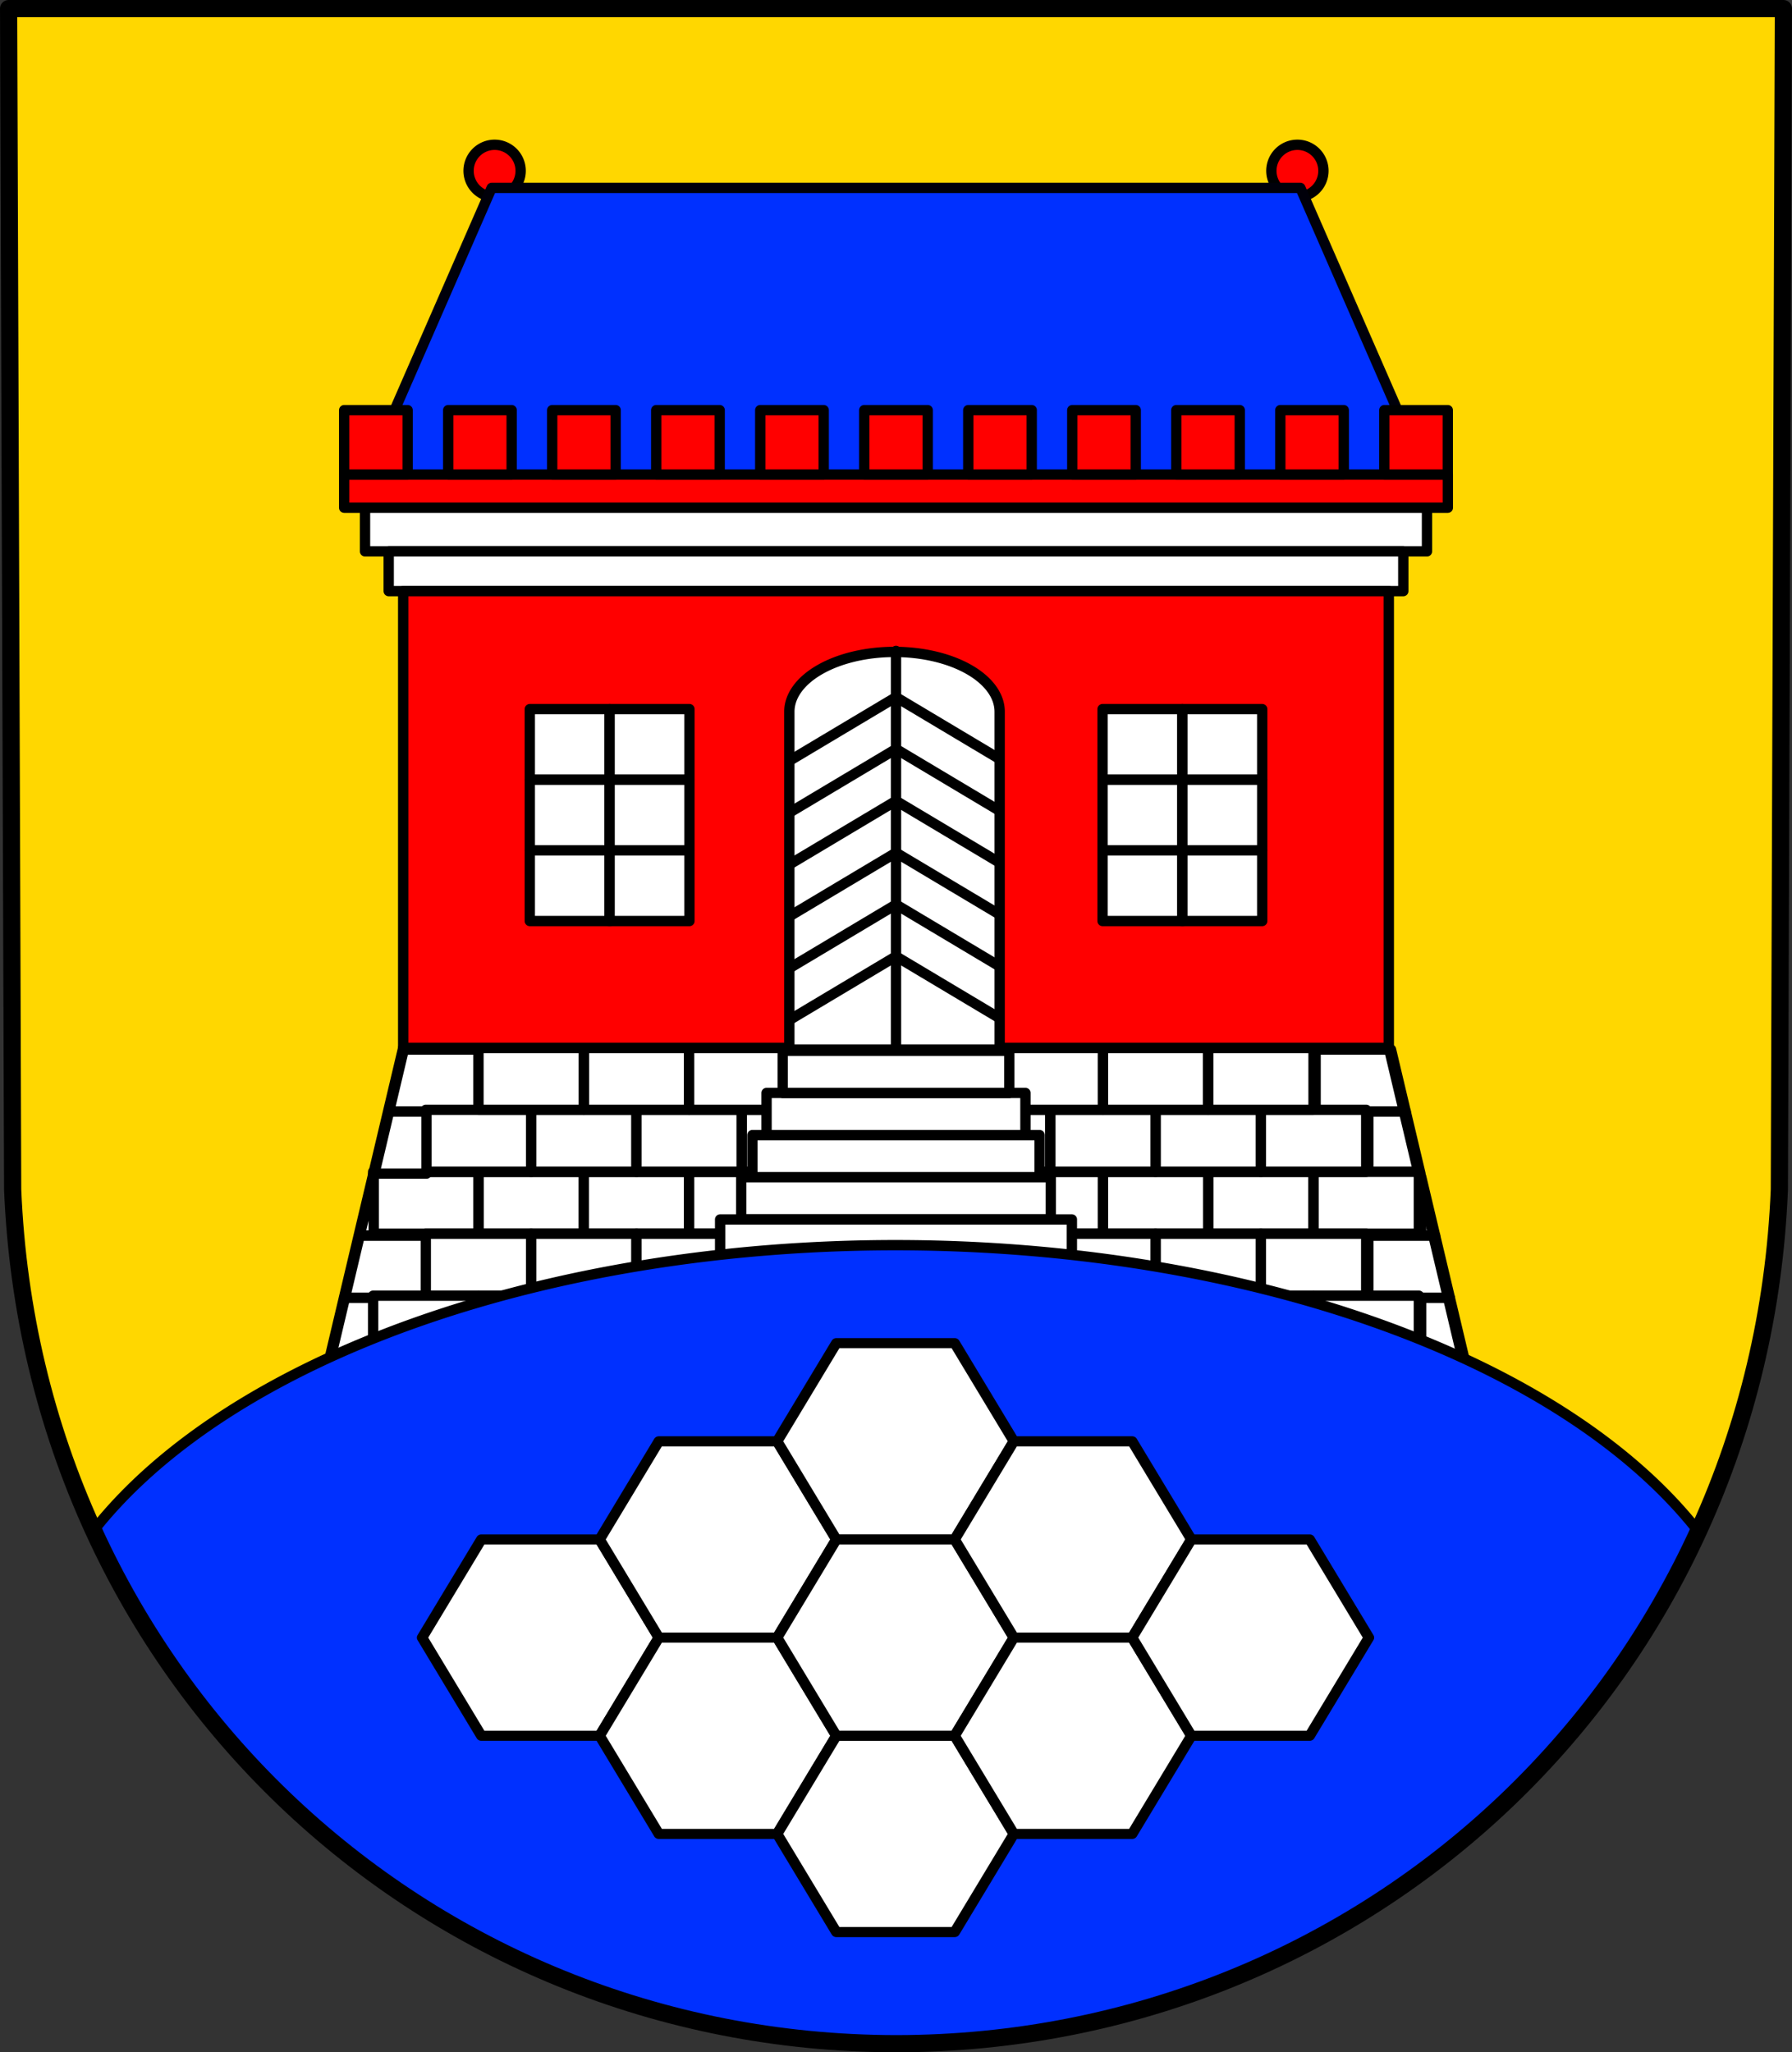
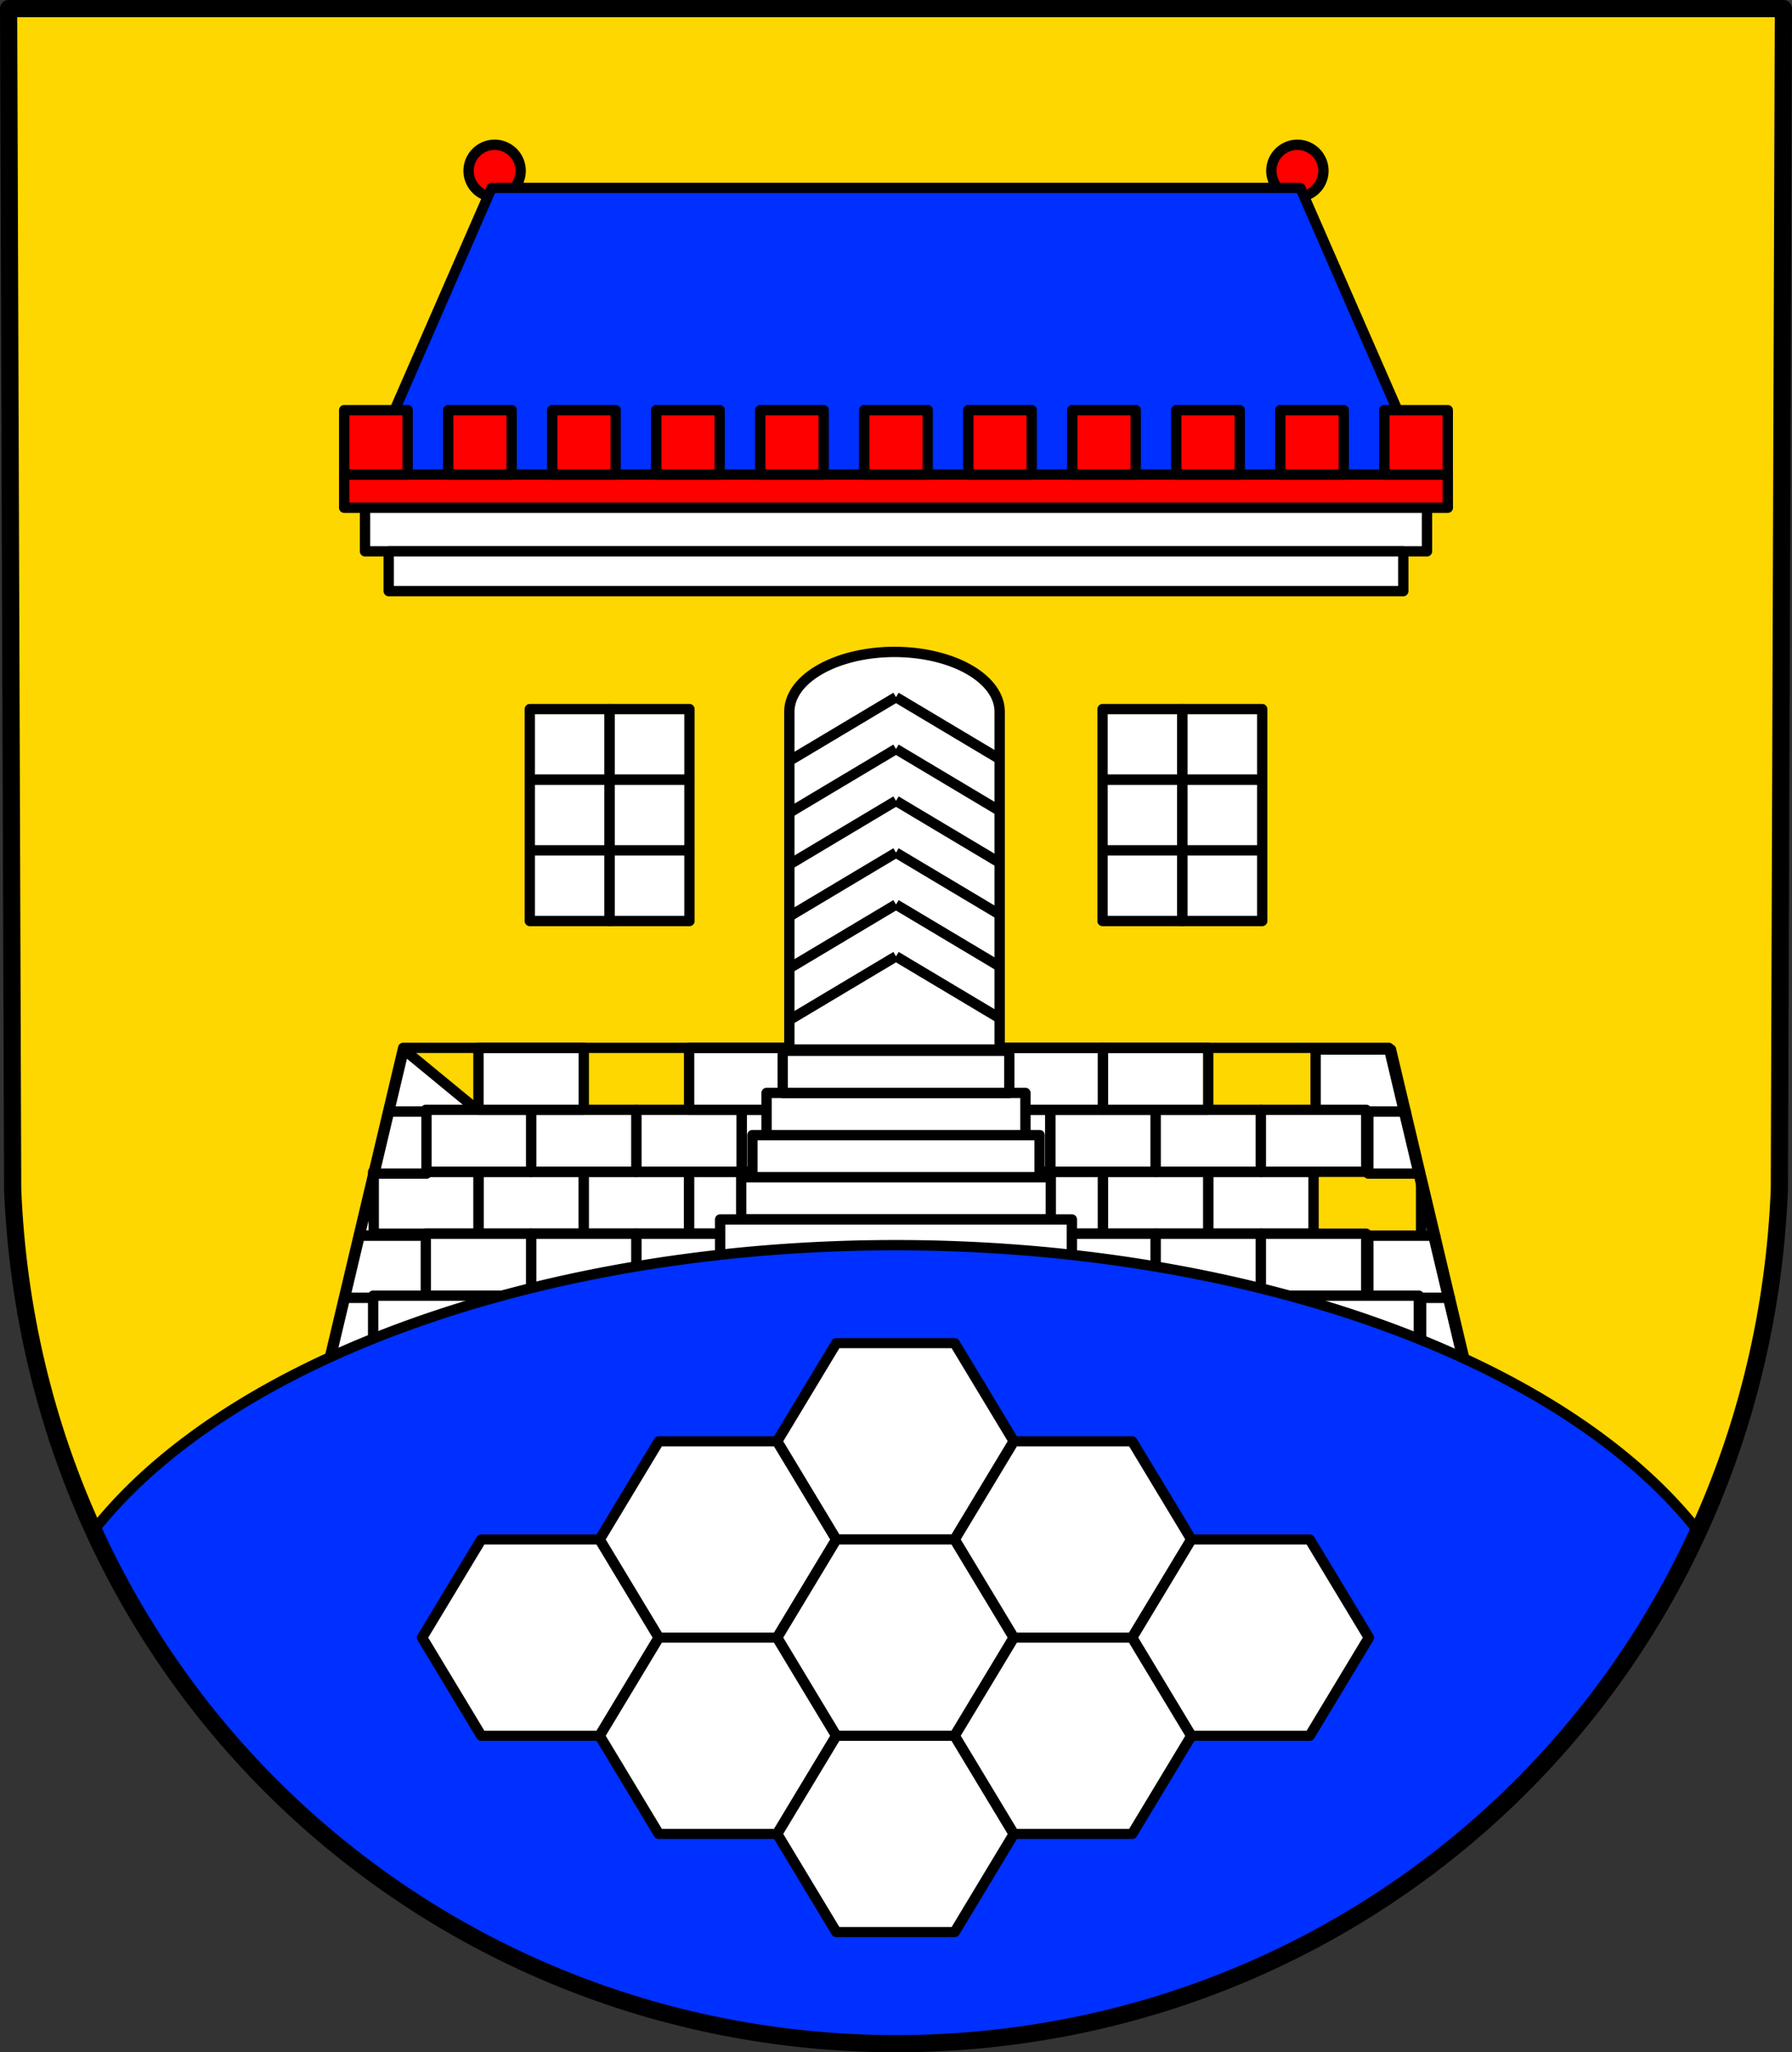
<svg xmlns="http://www.w3.org/2000/svg" xmlns:ns1="http://www.inkscape.org/namespaces/inkscape" xmlns:ns2="http://sodipodi.sourceforge.net/DTD/sodipodi-0.dtd" width="137.877mm" height="157.864mm" viewBox="0 0 137.877 157.864" version="1.1" id="svg865" ns1:version="0.92.5 (2060ec1f9f, 2020-04-08)" ns2:docname="DEU Gutenacker COA.svg">
  <rect x="0" y="0" width="137.877" height="157.864" fill="#333333" stroke="none" />
  <defs id="defs859">
    <ns1:path-effect effect="spiro" id="path-effect869" is_visible="true" />
    <ns1:path-effect effect="spiro" id="path-effect3644" is_visible="true" />
    <ns1:path-effect effect="spiro" id="path-effect3636" is_visible="true" />
    <ns1:path-effect effect="spiro" id="path-effect3544" is_visible="true" />
    <ns1:path-effect effect="spiro" id="path-effect3466" is_visible="true" />
    <ns1:path-effect effect="spiro" id="path-effect3544-2" is_visible="true" />
    <ns1:path-effect effect="spiro" id="path-effect3644-8" is_visible="true" />
    <ns1:path-effect effect="spiro" id="path-effect3644-3" is_visible="true" />
    <ns1:path-effect effect="spiro" id="path-effect3636-0" is_visible="true" />
    <ns1:path-effect effect="spiro" id="path-effect1727-0-1" is_visible="true" />
    <ns1:path-effect effect="spiro" id="path-effect1731-8-3" is_visible="true" />
    <ns1:path-effect effect="spiro" id="path-effect1727-3" is_visible="true" />
    <ns1:path-effect effect="spiro" id="path-effect1731-7" is_visible="true" />
    <ns1:path-effect effect="spiro" id="path-effect841-8" is_visible="true" />
  </defs>
  <ns2:namedview id="base" pagecolor="#ffffff" bordercolor="#666666" borderopacity="1.0" ns1:pageopacity="0.0" ns1:pageshadow="2" ns1:zoom="1.3290858" ns1:cx="260.55553" ns1:cy="298.32533" ns1:document-units="mm" ns1:current-layer="layer1" showgrid="false" ns1:window-width="1920" ns1:window-height="1046" ns1:window-x="-11" ns1:window-y="-11" ns1:window-maximized="1" fit-margin-top="0" fit-margin-left="0" fit-margin-right="0" fit-margin-bottom="0" ns1:snap-global="true" ns1:snap-midpoints="true" ns1:snap-smooth-nodes="true" ns1:object-paths="true" />
  <g ns1:label="Ebene 1" ns1:groupmode="layer" id="layer1" transform="translate(21.073,173.911)">
    <path style="fill:#ffd700;fill-opacity:1;fill-rule:evenodd;stroke:none;stroke-width:1.323;stroke-linecap:round;stroke-linejoin:round;stroke-miterlimit:4;stroke-dasharray:none;stroke-opacity:1" ns1:connector-curvature="0" d="m 116.143,-173.249 -0.312,90.834 c -1.52,37.541 -31.549,65.686 -67.965,65.707 -36.384,-0.046 -66.424,-28.201 -67.965,-65.707 l -0.312,-90.834 h 68.276 z" id="path10563-0-6-2-6-5-9" ns2:nodetypes="ccccccc" />
    <rect style="opacity:1;fill:#ffffff;fill-opacity:1;fill-rule:evenodd;stroke:#000000;stroke-width:0.794;stroke-linecap:round;stroke-linejoin:round;stroke-miterlimit:4;stroke-dasharray:none;stroke-opacity:1;paint-order:fill markers stroke" id="rect1407" width="8.104" height="4.766" x="15.74" y="-83.777" />
    <rect style="opacity:1;fill:#ffffff;fill-opacity:1;fill-rule:evenodd;stroke:#000000;stroke-width:0.794;stroke-linecap:round;stroke-linejoin:round;stroke-miterlimit:4;stroke-dasharray:none;stroke-opacity:1;paint-order:fill markers stroke" id="rect1407-4" width="8.104" height="4.766" x="23.844" y="-83.777" />
    <rect style="opacity:1;fill:#ffffff;fill-opacity:1;fill-rule:evenodd;stroke:#000000;stroke-width:0.794;stroke-linecap:round;stroke-linejoin:round;stroke-miterlimit:4;stroke-dasharray:none;stroke-opacity:1;paint-order:fill markers stroke" id="rect1407-6" width="8.104" height="4.766" x="7.636" y="-83.777" />
-     <path style="opacity:1;fill:#ffffff;fill-opacity:1;fill-rule:evenodd;stroke:#000000;stroke-width:3;stroke-linecap:round;stroke-linejoin:round;stroke-miterlimit:4;stroke-dasharray:none;stroke-opacity:1;paint-order:fill markers stroke" d="M 117.246 304.639 L 112.975 322.65 L 139.137 322.65 L 139.137 304.639 L 117.246 304.639 z M 381.975 304.639 L 381.975 322.65 L 408.137 322.65 L 403.865 304.639 L 381.975 304.639 z M 108.508 341.49 L 104.434 358.674 L 108.508 358.674 L 108.508 341.49 z M 412.604 341.49 L 412.604 358.674 L 416.678 358.674 L 412.604 341.49 z M 100.162 376.686 L 95.891 394.697 L 108.508 394.697 L 108.508 376.686 L 100.162 376.686 z M 412.604 376.686 L 412.604 394.697 L 425.221 394.697 L 420.949 376.686 L 412.604 376.686 z " transform="matrix(0.265,0,0,0.265,-21.073,-173.911)" id="rect1407-3" />
+     <path style="opacity:1;fill:#ffffff;fill-opacity:1;fill-rule:evenodd;stroke:#000000;stroke-width:3;stroke-linecap:round;stroke-linejoin:round;stroke-miterlimit:4;stroke-dasharray:none;stroke-opacity:1;paint-order:fill markers stroke" d="M 117.246 304.639 L 112.975 322.65 L 139.137 322.65 L 117.246 304.639 z M 381.975 304.639 L 381.975 322.65 L 408.137 322.65 L 403.865 304.639 L 381.975 304.639 z M 108.508 341.49 L 104.434 358.674 L 108.508 358.674 L 108.508 341.49 z M 412.604 341.49 L 412.604 358.674 L 416.678 358.674 L 412.604 341.49 z M 100.162 376.686 L 95.891 394.697 L 108.508 394.697 L 108.508 376.686 L 100.162 376.686 z M 412.604 376.686 L 412.604 394.697 L 425.221 394.697 L 420.949 376.686 L 412.604 376.686 z " transform="matrix(0.265,0,0,0.265,-21.073,-173.911)" id="rect1407-3" />
    <rect style="opacity:1;fill:#ffffff;fill-opacity:1;fill-rule:evenodd;stroke:#000000;stroke-width:0.794;stroke-linecap:round;stroke-linejoin:round;stroke-miterlimit:4;stroke-dasharray:none;stroke-opacity:1;paint-order:fill markers stroke" id="rect1407-2" width="8.104" height="4.766" x="31.948" y="-83.777" />
    <rect style="opacity:1;fill:#ffffff;fill-opacity:1;fill-rule:evenodd;stroke:#000000;stroke-width:0.794;stroke-linecap:round;stroke-linejoin:round;stroke-miterlimit:4;stroke-dasharray:none;stroke-opacity:1;paint-order:fill markers stroke" id="rect1407-9" width="8.104" height="4.766" x="19.792" y="-88.543" />
    <rect style="opacity:1;fill:#ffffff;fill-opacity:1;fill-rule:evenodd;stroke:#000000;stroke-width:0.794;stroke-linecap:round;stroke-linejoin:round;stroke-miterlimit:4;stroke-dasharray:none;stroke-opacity:1;paint-order:fill markers stroke" id="rect1407-4-2" width="8.104" height="4.766" x="27.896" y="-88.543" />
    <rect style="opacity:1;fill:#ffffff;fill-opacity:1;fill-rule:evenodd;stroke:#000000;stroke-width:0.794;stroke-linecap:round;stroke-linejoin:round;stroke-miterlimit:4;stroke-dasharray:none;stroke-opacity:1;paint-order:fill markers stroke" id="rect1407-6-2" width="8.104" height="4.766" x="11.688" y="-88.543" />
    <path style="opacity:1;fill:#ffffff;fill-opacity:1;fill-rule:evenodd;stroke:#000000;stroke-width:3;stroke-linecap:round;stroke-linejoin:round;stroke-miterlimit:4;stroke-dasharray:none;stroke-opacity:1;paint-order:fill markers stroke" d="M 112.975 322.65 L 108.705 340.662 L 123.822 340.662 L 123.822 322.65 L 112.975 322.65 z M 397.289 322.65 L 397.289 340.662 L 412.406 340.662 L 408.137 322.65 L 397.289 322.65 z M 104.434 358.674 L 100.162 376.686 L 123.822 376.686 L 123.822 358.674 L 104.434 358.674 z M 397.289 358.674 L 397.289 376.686 L 420.949 376.686 L 416.678 358.674 L 397.289 358.674 z " transform="matrix(0.265,0,0,0.265,-21.073,-173.911)" id="rect1407-3-2" />
    <rect style="opacity:1;fill:#ffffff;fill-opacity:1;fill-rule:evenodd;stroke:#000000;stroke-width:0.794;stroke-linecap:round;stroke-linejoin:round;stroke-miterlimit:4;stroke-dasharray:none;stroke-opacity:1;paint-order:fill markers stroke" id="rect1407-2-1" width="8.104" height="4.766" x="36" y="-88.543" />
-     <rect style="opacity:1;fill:#ffffff;fill-opacity:1;fill-rule:evenodd;stroke:#000000;stroke-width:0.794;stroke-linecap:round;stroke-linejoin:round;stroke-miterlimit:4;stroke-dasharray:none;stroke-opacity:1;paint-order:fill markers stroke" id="rect1407-32" width="8.104" height="4.766" x="23.844" y="-93.308" />
    <rect style="opacity:1;fill:#ffffff;fill-opacity:1;fill-rule:evenodd;stroke:#000000;stroke-width:0.794;stroke-linecap:round;stroke-linejoin:round;stroke-miterlimit:4;stroke-dasharray:none;stroke-opacity:1;paint-order:fill markers stroke" id="rect1407-4-21" width="8.104" height="4.766" x="31.948" y="-93.308" />
    <rect style="opacity:1;fill:#ffffff;fill-opacity:1;fill-rule:evenodd;stroke:#000000;stroke-width:0.794;stroke-linecap:round;stroke-linejoin:round;stroke-miterlimit:4;stroke-dasharray:none;stroke-opacity:1;paint-order:fill markers stroke" id="rect1407-6-6" width="8.104" height="4.766" x="15.74" y="-93.308" />
    <rect style="opacity:1;fill:#ffffff;fill-opacity:1;fill-rule:evenodd;stroke:#000000;stroke-width:0.794;stroke-linecap:round;stroke-linejoin:round;stroke-miterlimit:4;stroke-dasharray:none;stroke-opacity:1;paint-order:fill markers stroke" id="rect1407-2-5" width="8.104" height="4.766" x="40.052" y="-93.308" />
    <rect style="opacity:1;fill:#ffffff;fill-opacity:1;fill-rule:evenodd;stroke:#000000;stroke-width:0.794;stroke-linecap:round;stroke-linejoin:round;stroke-miterlimit:4;stroke-dasharray:none;stroke-opacity:1;paint-order:fill markers stroke" id="rect1407-0" width="8.104" height="4.766" x="19.792" y="-79.012" />
    <rect style="opacity:1;fill:#ffffff;fill-opacity:1;fill-rule:evenodd;stroke:#000000;stroke-width:0.794;stroke-linecap:round;stroke-linejoin:round;stroke-miterlimit:4;stroke-dasharray:none;stroke-opacity:1;paint-order:fill markers stroke" id="rect1407-4-0" width="8.104" height="4.766" x="27.896" y="-79.012" />
    <rect style="opacity:1;fill:#ffffff;fill-opacity:1;fill-rule:evenodd;stroke:#000000;stroke-width:0.794;stroke-linecap:round;stroke-linejoin:round;stroke-miterlimit:4;stroke-dasharray:none;stroke-opacity:1;paint-order:fill markers stroke" id="rect1407-6-0" width="8.104" height="4.766" x="11.688" y="-79.012" />
    <rect style="opacity:1;fill:#ffffff;fill-opacity:1;fill-rule:evenodd;stroke:#000000;stroke-width:0.794;stroke-linecap:round;stroke-linejoin:round;stroke-miterlimit:4;stroke-dasharray:none;stroke-opacity:1;paint-order:fill markers stroke" id="rect1407-2-2" width="8.104" height="4.766" x="36" y="-79.012" />
    <rect style="opacity:1;fill:#ffffff;fill-opacity:1;fill-rule:evenodd;stroke:#000000;stroke-width:0.794;stroke-linecap:round;stroke-linejoin:round;stroke-miterlimit:4;stroke-dasharray:none;stroke-opacity:1;paint-order:fill markers stroke" id="rect1407-7" width="8.104" height="4.766" x="15.74" y="-74.246" />
    <rect style="opacity:1;fill:#ffffff;fill-opacity:1;fill-rule:evenodd;stroke:#000000;stroke-width:0.794;stroke-linecap:round;stroke-linejoin:round;stroke-miterlimit:4;stroke-dasharray:none;stroke-opacity:1;paint-order:fill markers stroke" id="rect1407-4-3" width="8.104" height="4.766" x="23.844" y="-74.246" />
    <rect style="opacity:1;fill:#ffffff;fill-opacity:1;fill-rule:evenodd;stroke:#000000;stroke-width:0.794;stroke-linecap:round;stroke-linejoin:round;stroke-miterlimit:4;stroke-dasharray:none;stroke-opacity:1;paint-order:fill markers stroke" id="rect1407-6-9" width="8.104" height="4.766" x="7.636" y="-74.246" />
    <rect style="opacity:1;fill:#ffffff;fill-opacity:1;fill-rule:evenodd;stroke:#000000;stroke-width:0.794;stroke-linecap:round;stroke-linejoin:round;stroke-miterlimit:4;stroke-dasharray:none;stroke-opacity:1;paint-order:fill markers stroke" id="rect1407-2-11" width="8.104" height="4.766" x="31.948" y="-74.246" />
    <rect style="opacity:1;fill:#ffffff;fill-opacity:1;fill-rule:evenodd;stroke:#000000;stroke-width:0.794;stroke-linecap:round;stroke-linejoin:round;stroke-miterlimit:4;stroke-dasharray:none;stroke-opacity:1;paint-order:fill markers stroke" id="rect1407-99" width="8.104" height="4.766" x="-79.991" y="-83.777" transform="scale(-1,1)" />
    <rect style="opacity:1;fill:#ffffff;fill-opacity:1;fill-rule:evenodd;stroke:#000000;stroke-width:0.794;stroke-linecap:round;stroke-linejoin:round;stroke-miterlimit:4;stroke-dasharray:none;stroke-opacity:1;paint-order:fill markers stroke" id="rect1407-4-6" width="8.104" height="4.766" x="-71.887" y="-83.777" transform="scale(-1,1)" />
-     <rect style="opacity:1;fill:#ffffff;fill-opacity:1;fill-rule:evenodd;stroke:#000000;stroke-width:0.794;stroke-linecap:round;stroke-linejoin:round;stroke-miterlimit:4;stroke-dasharray:none;stroke-opacity:1;paint-order:fill markers stroke" id="rect1407-6-69" width="8.104" height="4.766" x="-88.095" y="-83.777" transform="scale(-1,1)" />
    <rect style="opacity:1;fill:#ffffff;fill-opacity:1;fill-rule:evenodd;stroke:#000000;stroke-width:0.794;stroke-linecap:round;stroke-linejoin:round;stroke-miterlimit:4;stroke-dasharray:none;stroke-opacity:1;paint-order:fill markers stroke" id="rect1407-2-6" width="8.104" height="4.766" x="-63.783" y="-83.777" transform="scale(-1,1)" />
    <rect style="opacity:1;fill:#ffffff;fill-opacity:1;fill-rule:evenodd;stroke:#000000;stroke-width:0.794;stroke-linecap:round;stroke-linejoin:round;stroke-miterlimit:4;stroke-dasharray:none;stroke-opacity:1;paint-order:fill markers stroke" id="rect1407-9-1" width="8.104" height="4.766" x="-75.939" y="-88.543" transform="scale(-1,1)" />
    <rect style="opacity:1;fill:#ffffff;fill-opacity:1;fill-rule:evenodd;stroke:#000000;stroke-width:0.794;stroke-linecap:round;stroke-linejoin:round;stroke-miterlimit:4;stroke-dasharray:none;stroke-opacity:1;paint-order:fill markers stroke" id="rect1407-4-2-5" width="8.104" height="4.766" x="-67.835" y="-88.543" transform="scale(-1,1)" />
    <rect style="opacity:1;fill:#ffffff;fill-opacity:1;fill-rule:evenodd;stroke:#000000;stroke-width:0.794;stroke-linecap:round;stroke-linejoin:round;stroke-miterlimit:4;stroke-dasharray:none;stroke-opacity:1;paint-order:fill markers stroke" id="rect1407-6-2-7" width="8.104" height="4.766" x="-84.043" y="-88.543" transform="scale(-1,1)" />
    <rect style="opacity:1;fill:#ffffff;fill-opacity:1;fill-rule:evenodd;stroke:#000000;stroke-width:0.794;stroke-linecap:round;stroke-linejoin:round;stroke-miterlimit:4;stroke-dasharray:none;stroke-opacity:1;paint-order:fill markers stroke" id="rect1407-2-1-1" width="8.104" height="4.766" x="-59.731" y="-88.543" transform="scale(-1,1)" />
    <rect style="opacity:1;fill:#ffffff;fill-opacity:1;fill-rule:evenodd;stroke:#000000;stroke-width:0.794;stroke-linecap:round;stroke-linejoin:round;stroke-miterlimit:4;stroke-dasharray:none;stroke-opacity:1;paint-order:fill markers stroke" id="rect1407-32-8" width="8.104" height="4.766" x="-71.887" y="-93.308" transform="scale(-1,1)" />
    <rect style="opacity:1;fill:#ffffff;fill-opacity:1;fill-rule:evenodd;stroke:#000000;stroke-width:0.794;stroke-linecap:round;stroke-linejoin:round;stroke-miterlimit:4;stroke-dasharray:none;stroke-opacity:1;paint-order:fill markers stroke" id="rect1407-4-21-4" width="8.104" height="4.766" x="-63.783" y="-93.308" transform="scale(-1,1)" />
-     <rect style="opacity:1;fill:#ffffff;fill-opacity:1;fill-rule:evenodd;stroke:#000000;stroke-width:0.794;stroke-linecap:round;stroke-linejoin:round;stroke-miterlimit:4;stroke-dasharray:none;stroke-opacity:1;paint-order:fill markers stroke" id="rect1407-6-6-0" width="8.104" height="4.766" x="-79.991" y="-93.308" transform="scale(-1,1)" />
    <rect style="opacity:1;fill:#ffffff;fill-opacity:1;fill-rule:evenodd;stroke:#000000;stroke-width:0.794;stroke-linecap:round;stroke-linejoin:round;stroke-miterlimit:4;stroke-dasharray:none;stroke-opacity:1;paint-order:fill markers stroke" id="rect1407-2-5-0" width="8.104" height="4.766" x="-55.679" y="-93.308" transform="scale(-1,1)" />
    <rect style="opacity:1;fill:#ffffff;fill-opacity:1;fill-rule:evenodd;stroke:#000000;stroke-width:0.794;stroke-linecap:round;stroke-linejoin:round;stroke-miterlimit:4;stroke-dasharray:none;stroke-opacity:1;paint-order:fill markers stroke" id="rect1407-0-2" width="8.104" height="4.766" x="-75.939" y="-79.012" transform="scale(-1,1)" />
    <rect style="opacity:1;fill:#ffffff;fill-opacity:1;fill-rule:evenodd;stroke:#000000;stroke-width:0.794;stroke-linecap:round;stroke-linejoin:round;stroke-miterlimit:4;stroke-dasharray:none;stroke-opacity:1;paint-order:fill markers stroke" id="rect1407-4-0-3" width="8.104" height="4.766" x="-67.835" y="-79.012" transform="scale(-1,1)" />
    <rect style="opacity:1;fill:#ffffff;fill-opacity:1;fill-rule:evenodd;stroke:#000000;stroke-width:0.794;stroke-linecap:round;stroke-linejoin:round;stroke-miterlimit:4;stroke-dasharray:none;stroke-opacity:1;paint-order:fill markers stroke" id="rect1407-6-0-2" width="8.104" height="4.766" x="-84.043" y="-79.012" transform="scale(-1,1)" />
    <rect style="opacity:1;fill:#ffffff;fill-opacity:1;fill-rule:evenodd;stroke:#000000;stroke-width:0.794;stroke-linecap:round;stroke-linejoin:round;stroke-miterlimit:4;stroke-dasharray:none;stroke-opacity:1;paint-order:fill markers stroke" id="rect1407-2-2-1" width="8.104" height="4.766" x="-59.731" y="-79.012" transform="scale(-1,1)" />
    <rect style="opacity:1;fill:#ffffff;fill-opacity:1;fill-rule:evenodd;stroke:#000000;stroke-width:0.794;stroke-linecap:round;stroke-linejoin:round;stroke-miterlimit:4;stroke-dasharray:none;stroke-opacity:1;paint-order:fill markers stroke" id="rect1407-7-7" width="8.104" height="4.766" x="-79.991" y="-74.246" transform="scale(-1,1)" />
    <rect style="opacity:1;fill:#ffffff;fill-opacity:1;fill-rule:evenodd;stroke:#000000;stroke-width:0.794;stroke-linecap:round;stroke-linejoin:round;stroke-miterlimit:4;stroke-dasharray:none;stroke-opacity:1;paint-order:fill markers stroke" id="rect1407-4-3-1" width="8.104" height="4.766" x="-71.887" y="-74.246" transform="scale(-1,1)" />
    <rect style="opacity:1;fill:#ffffff;fill-opacity:1;fill-rule:evenodd;stroke:#000000;stroke-width:0.794;stroke-linecap:round;stroke-linejoin:round;stroke-miterlimit:4;stroke-dasharray:none;stroke-opacity:1;paint-order:fill markers stroke" id="rect1407-6-9-6" width="8.104" height="4.766" x="-88.095" y="-74.246" transform="scale(-1,1)" />
    <rect style="opacity:1;fill:#ffffff;fill-opacity:1;fill-rule:evenodd;stroke:#000000;stroke-width:0.794;stroke-linecap:round;stroke-linejoin:round;stroke-miterlimit:4;stroke-dasharray:none;stroke-opacity:1;paint-order:fill markers stroke" id="rect1407-2-11-6" width="8.104" height="4.766" x="-63.783" y="-74.246" transform="scale(-1,1)" />
    <path style="opacity:1;fill:none;fill-opacity:1;fill-rule:evenodd;stroke:#000000;stroke-width:0.794;stroke-linecap:round;stroke-linejoin:round;stroke-miterlimit:4;stroke-dasharray:none;stroke-opacity:1;paint-order:fill markers stroke" d="M 9.948,-93.308 3.824,-67.481 H 36.353 40.466 55.265 61.732 91.907 L 85.783,-93.308 H 61.732 55.265 40.466 36.353 Z" id="rect865-5-3" ns1:connector-curvature="0" />
    <path style="opacity:1;fill:#ff0000;fill-opacity:1;fill-rule:evenodd;stroke:#000000;stroke-width:0.794;stroke-linecap:round;stroke-linejoin:round;stroke-miterlimit:4;stroke-dasharray:none;stroke-opacity:1;paint-order:fill markers stroke" d="m 16.983,-162.774 a 2.003,2.003 0 0 0 -2.003,2.003 2.003,2.003 0 0 0 2.003,2.003 2.003,2.003 0 0 0 2.003,-2.003 2.003,2.003 0 0 0 -2.003,-2.003 z m 61.766,0 a 2.003,2.003 0 0 0 -2.003,2.003 2.003,2.003 0 0 0 2.003,2.003 2.003,2.003 0 0 0 2.003,-2.003 2.003,2.003 0 0 0 -2.003,-2.003 z" id="path3171-7" ns1:connector-curvature="0" />
    <path style="opacity:1;fill:#0030ff;fill-opacity:1;fill-rule:evenodd;stroke:#00000a;stroke-width:0.794;stroke-linecap:round;stroke-linejoin:round;stroke-miterlimit:4;stroke-dasharray:none;stroke-opacity:1;paint-order:fill markers stroke" d="M 16.754,-159.456 6.396,-135.746 H 47.271 48.46 89.335 L 78.978,-159.456 H 48.46 47.271 Z" id="rect865-5" ns1:connector-curvature="0" />
    <rect style="opacity:1;fill:#ff0000;fill-opacity:1;fill-rule:evenodd;stroke:#000000;stroke-width:0.794;stroke-linecap:round;stroke-linejoin:round;stroke-miterlimit:4;stroke-dasharray:none;stroke-opacity:1;paint-order:fill markers stroke" id="rect918" width="84.915" height="2.551" x="5.408" y="-137.406" />
    <path style="opacity:1;fill:#ff0000;fill-opacity:1;fill-rule:evenodd;stroke:#000000;stroke-width:0.794;stroke-linecap:round;stroke-linejoin:round;stroke-miterlimit:4;stroke-dasharray:none;stroke-opacity:1;paint-order:fill markers stroke" d="m 5.408,-142.362 v 4.957 h 4.883 v -4.957 z m 8.003,0 v 4.957 h 4.883 v -4.957 z m 8.003,0 v 4.957 h 4.883 v -4.957 z m 8.003,0 v 4.957 h 4.883 v -4.957 z m 8.003,0 v 4.957 h 4.883 v -4.957 z m 8.003,0 v 4.957 h 4.883 v -4.957 z m 8.003,0 v 4.957 h 4.883 v -4.957 z m 8.003,0 v 4.957 h 4.883 v -4.957 z m 8.003,0 v 4.957 h 4.883 v -4.957 z m 8.003,0 v 4.957 h 4.883 v -4.957 z m 8.003,0 v 4.957 h 4.883 v -4.957 z" id="rect920" ns1:connector-curvature="0" />
    <rect style="opacity:1;fill:#ffffff;fill-opacity:1;fill-rule:evenodd;stroke:#000000;stroke-width:0.794;stroke-linecap:round;stroke-linejoin:round;stroke-miterlimit:4;stroke-dasharray:none;stroke-opacity:1;paint-order:fill markers stroke" id="rect992" width="81.708" height="3.353" x="7.012" y="-134.855" />
    <rect style="opacity:1;fill:#ffffff;fill-opacity:1;fill-rule:evenodd;stroke:#000000;stroke-width:0.794;stroke-linecap:round;stroke-linejoin:round;stroke-miterlimit:4;stroke-dasharray:none;stroke-opacity:1;paint-order:fill markers stroke" id="rect994" width="78.063" height="3.061" x="8.834" y="-131.502" />
-     <rect style="opacity:1;fill:#ff0000;fill-opacity:1;fill-rule:evenodd;stroke:#000000;stroke-width:0.794;stroke-linecap:round;stroke-linejoin:round;stroke-miterlimit:4;stroke-dasharray:none;stroke-opacity:1;paint-order:fill markers stroke" id="rect996-3" width="75.835" height="35.132" x="9.948" y="-128.44" />
    <g id="g1072" />
    <g id="g1126" transform="translate(142.475)">
      <rect style="opacity:1;fill:#ffffff;fill-opacity:1;fill-rule:evenodd;stroke:#000000;stroke-width:0.794;stroke-linecap:round;stroke-linejoin:round;stroke-miterlimit:4;stroke-dasharray:none;stroke-opacity:1;paint-order:fill markers stroke" id="rect1023" width="6.142" height="5.434" x="-122.785" y="-119.366" transform="translate(1.2499999e-7,1.1458333e-6)" />
      <rect style="opacity:1;fill:#ffffff;fill-opacity:1;fill-rule:evenodd;stroke:#000000;stroke-width:0.794;stroke-linecap:round;stroke-linejoin:round;stroke-miterlimit:4;stroke-dasharray:none;stroke-opacity:1;paint-order:fill markers stroke" id="rect1023-1" width="6.142" height="5.434" x="-116.643" y="-119.366" transform="translate(1.2499999e-7,1.1458333e-6)" />
      <rect style="opacity:1;fill:#ffffff;fill-opacity:1;fill-rule:evenodd;stroke:#000000;stroke-width:0.794;stroke-linecap:round;stroke-linejoin:round;stroke-miterlimit:4;stroke-dasharray:none;stroke-opacity:1;paint-order:fill markers stroke" id="rect1023-9" width="6.142" height="5.434" x="-122.785" y="-113.932" transform="translate(1.2499999e-7,1.1458333e-6)" />
      <rect style="opacity:1;fill:#ffffff;fill-opacity:1;fill-rule:evenodd;stroke:#000000;stroke-width:0.794;stroke-linecap:round;stroke-linejoin:round;stroke-miterlimit:4;stroke-dasharray:none;stroke-opacity:1;paint-order:fill markers stroke" id="rect1023-1-1" width="6.142" height="5.434" x="-116.643" y="-113.932" transform="translate(1.2499999e-7,1.1458333e-6)" />
      <rect style="opacity:1;fill:#ffffff;fill-opacity:1;fill-rule:evenodd;stroke:#000000;stroke-width:0.794;stroke-linecap:round;stroke-linejoin:round;stroke-miterlimit:4;stroke-dasharray:none;stroke-opacity:1;paint-order:fill markers stroke" id="rect1023-0" width="6.142" height="5.434" x="-122.785" y="-108.499" transform="translate(1.2499999e-7,1.1458333e-6)" />
      <rect style="opacity:1;fill:#ffffff;fill-opacity:1;fill-rule:evenodd;stroke:#000000;stroke-width:0.794;stroke-linecap:round;stroke-linejoin:round;stroke-miterlimit:4;stroke-dasharray:none;stroke-opacity:1;paint-order:fill markers stroke" id="rect1023-1-6" width="6.142" height="5.434" x="-116.643" y="-108.499" transform="translate(1.2499999e-7,1.1458333e-6)" />
      <g style="fill:#ffffff;stroke:#000000;stroke-opacity:1" id="g1072-4" transform="translate(44.068)">
        <rect style="opacity:1;fill:#ffffff;fill-opacity:1;fill-rule:evenodd;stroke:#000000;stroke-width:0.794;stroke-linecap:round;stroke-linejoin:round;stroke-miterlimit:4;stroke-dasharray:none;stroke-opacity:1;paint-order:fill markers stroke" id="rect1023-8" width="6.142" height="5.434" x="-122.785" y="-119.366" />
        <rect style="opacity:1;fill:#ffffff;fill-opacity:1;fill-rule:evenodd;stroke:#000000;stroke-width:0.794;stroke-linecap:round;stroke-linejoin:round;stroke-miterlimit:4;stroke-dasharray:none;stroke-opacity:1;paint-order:fill markers stroke" id="rect1023-1-8" width="6.142" height="5.434" x="-116.643" y="-119.366" />
        <rect style="opacity:1;fill:#ffffff;fill-opacity:1;fill-rule:evenodd;stroke:#000000;stroke-width:0.794;stroke-linecap:round;stroke-linejoin:round;stroke-miterlimit:4;stroke-dasharray:none;stroke-opacity:1;paint-order:fill markers stroke" id="rect1023-9-2" width="6.142" height="5.434" x="-122.785" y="-113.932" />
        <rect style="opacity:1;fill:#ffffff;fill-opacity:1;fill-rule:evenodd;stroke:#000000;stroke-width:0.794;stroke-linecap:round;stroke-linejoin:round;stroke-miterlimit:4;stroke-dasharray:none;stroke-opacity:1;paint-order:fill markers stroke" id="rect1023-1-1-4" width="6.142" height="5.434" x="-116.643" y="-113.932" />
        <rect style="opacity:1;fill:#ffffff;fill-opacity:1;fill-rule:evenodd;stroke:#000000;stroke-width:0.794;stroke-linecap:round;stroke-linejoin:round;stroke-miterlimit:4;stroke-dasharray:none;stroke-opacity:1;paint-order:fill markers stroke" id="rect1023-0-7" width="6.142" height="5.434" x="-122.785" y="-108.499" />
        <rect style="opacity:1;fill:#ffffff;fill-opacity:1;fill-rule:evenodd;stroke:#000000;stroke-width:0.794;stroke-linecap:round;stroke-linejoin:round;stroke-miterlimit:4;stroke-dasharray:none;stroke-opacity:1;paint-order:fill markers stroke" id="rect1023-1-6-8" width="6.142" height="5.434" x="-116.643" y="-108.499" />
      </g>
    </g>
    <g id="g1177" />
    <g id="g1284" transform="translate(142.426)" style="fill:#ffffff">
      <path id="rect1128" transform="matrix(0.265,0,0,0.265,-21.073,-173.911)" d="m -277.746,189.232 a 30.531,17.354 0 0 0 -30.531,17.354 v 98.053 h 30.531 30.531 v -98.053 a 30.531,17.354 0 0 0 -30.531,-17.354 z" style="opacity:1;fill:#ffffff;fill-opacity:1;fill-rule:evenodd;stroke:#000000;stroke-width:3;stroke-linecap:round;stroke-linejoin:round;stroke-miterlimit:4;stroke-dasharray:none;stroke-opacity:1;paint-order:fill markers stroke" ns1:connector-curvature="0" />
-       <path ns1:connector-curvature="0" id="path1149" d="M -94.56,-93.308 V -123.843" style="fill:#ffffff;stroke:#000000;stroke-width:0.794;stroke-linecap:round;stroke-linejoin:miter;stroke-miterlimit:4;stroke-dasharray:none;stroke-opacity:1" />
      <g id="g1233" style="fill:#ffffff">
        <path transform="translate(1.2499999e-7,1.1458333e-6)" ns1:connector-curvature="0" id="path1151" d="m -94.56,-120.285 -8.078,4.822" style="fill:#ffffff;stroke:#000000;stroke-width:0.794;stroke-linecap:butt;stroke-linejoin:miter;stroke-miterlimit:4;stroke-dasharray:none;stroke-opacity:1" />
        <path transform="translate(1.2499999e-7,1.1458333e-6)" ns1:connector-curvature="0" id="path1151-7" d="m -94.56,-112.309 -8.078,4.822" style="fill:#ffffff;stroke:#000000;stroke-width:0.794;stroke-linecap:butt;stroke-linejoin:miter;stroke-miterlimit:4;stroke-dasharray:none;stroke-opacity:1" />
        <path transform="translate(1.2499999e-7,1.1458333e-6)" ns1:connector-curvature="0" id="path1151-2" d="m -94.56,-116.297 -8.078,4.822" style="fill:#ffffff;stroke:#000000;stroke-width:0.794;stroke-linecap:butt;stroke-linejoin:miter;stroke-miterlimit:4;stroke-dasharray:none;stroke-opacity:1" />
        <path style="fill:#ffffff;stroke:#000000;stroke-width:0.794;stroke-linecap:butt;stroke-linejoin:miter;stroke-miterlimit:4;stroke-dasharray:none;stroke-opacity:1" d="m -94.56,-104.334 -8.078,4.822" id="path1151-7-7" ns1:connector-curvature="0" />
        <path style="fill:#ffffff;stroke:#000000;stroke-width:0.794;stroke-linecap:butt;stroke-linejoin:miter;stroke-miterlimit:4;stroke-dasharray:none;stroke-opacity:1" d="m -94.56,-108.322 -8.078,4.822" id="path1151-2-0" ns1:connector-curvature="0" />
        <path style="fill:#ffffff;stroke:#000000;stroke-width:0.794;stroke-linecap:butt;stroke-linejoin:miter;stroke-miterlimit:4;stroke-dasharray:none;stroke-opacity:1" d="m -94.56,-100.347 -8.078,4.822" id="path1151-7-7-2" ns1:connector-curvature="0" />
      </g>
      <g id="g1233-3" transform="matrix(-1,0,0,1,-189.12,0)" style="fill:#ffffff">
        <path transform="translate(1.2499999e-7,1.1458333e-6)" ns1:connector-curvature="0" id="path1151-6" d="m -94.56,-120.285 -8.078,4.822" style="fill:#ffffff;stroke:#000000;stroke-width:0.794;stroke-linecap:butt;stroke-linejoin:miter;stroke-miterlimit:4;stroke-dasharray:none;stroke-opacity:1" />
        <path transform="translate(1.2499999e-7,1.1458333e-6)" ns1:connector-curvature="0" id="path1151-7-76" d="m -94.56,-112.309 -8.078,4.822" style="fill:#ffffff;stroke:#000000;stroke-width:0.794;stroke-linecap:butt;stroke-linejoin:miter;stroke-miterlimit:4;stroke-dasharray:none;stroke-opacity:1" />
        <path transform="translate(1.2499999e-7,1.1458333e-6)" ns1:connector-curvature="0" id="path1151-2-7" d="m -94.56,-116.297 -8.078,4.822" style="fill:#ffffff;stroke:#000000;stroke-width:0.794;stroke-linecap:butt;stroke-linejoin:miter;stroke-miterlimit:4;stroke-dasharray:none;stroke-opacity:1" />
        <path style="fill:#ffffff;stroke:#000000;stroke-width:0.794;stroke-linecap:butt;stroke-linejoin:miter;stroke-miterlimit:4;stroke-dasharray:none;stroke-opacity:1" d="m -94.56,-104.334 -8.078,4.822" id="path1151-7-7-5" ns1:connector-curvature="0" />
        <path style="fill:#ffffff;stroke:#000000;stroke-width:0.794;stroke-linecap:butt;stroke-linejoin:miter;stroke-miterlimit:4;stroke-dasharray:none;stroke-opacity:1" d="m -94.56,-108.322 -8.078,4.822" id="path1151-2-0-5" ns1:connector-curvature="0" />
        <path style="fill:#ffffff;stroke:#000000;stroke-width:0.794;stroke-linecap:butt;stroke-linejoin:miter;stroke-miterlimit:4;stroke-dasharray:none;stroke-opacity:1" d="m -94.56,-100.347 -8.078,4.822" id="path1151-7-7-2-6" ns1:connector-curvature="0" />
      </g>
    </g>
    <g id="g2055" transform="translate(141.516)">
      <rect y="-89.841" x="-103.61" height="3.244" width="19.918" id="rect2015" style="opacity:1;fill:#ffffff;fill-opacity:1;fill-rule:evenodd;stroke:#000000;stroke-width:0.794;stroke-linecap:round;stroke-linejoin:round;stroke-miterlimit:4;stroke-dasharray:none;stroke-opacity:1;paint-order:fill markers stroke" />
      <rect y="-93.085" x="-102.368" height="3.244" width="17.435" id="rect2015-5" style="opacity:1;fill:#ffffff;fill-opacity:1;fill-rule:evenodd;stroke:#000000;stroke-width:0.794;stroke-linecap:round;stroke-linejoin:round;stroke-miterlimit:4;stroke-dasharray:none;stroke-opacity:1;paint-order:fill markers stroke" />
      <rect y="-86.597" x="-104.7" height="3.244" width="22.098" id="rect2015-0" style="opacity:1;fill:#ffffff;fill-opacity:1;fill-rule:evenodd;stroke:#000000;stroke-width:0.794;stroke-linecap:round;stroke-linejoin:round;stroke-miterlimit:4;stroke-dasharray:none;stroke-opacity:1;paint-order:fill markers stroke" />
      <rect y="-83.354" x="-105.561" height="3.244" width="23.821" id="rect2015-2" style="opacity:1;fill:#ffffff;fill-opacity:1;fill-rule:evenodd;stroke:#000000;stroke-width:0.794;stroke-linecap:round;stroke-linejoin:round;stroke-miterlimit:4;stroke-dasharray:none;stroke-opacity:1;paint-order:fill markers stroke" />
      <rect y="-80.11" x="-107.183" height="3.244" width="27.065" id="rect2015-9" style="opacity:1;fill:#ffffff;fill-opacity:1;fill-rule:evenodd;stroke:#000000;stroke-width:0.794;stroke-linecap:round;stroke-linejoin:round;stroke-miterlimit:4;stroke-dasharray:none;stroke-opacity:1;paint-order:fill markers stroke" />
    </g>
    <g id="g2013">
      <path ns1:connector-curvature="0" id="path3144" d="m 47.871,-78.132 a 67.011,35.903 0 0 0 -61.741,21.951 c 10.836,23.659 34.512,39.438 61.741,39.473 27.234,-0.016 50.893,-15.761 61.73,-39.401 A 67.011,35.903 0 0 0 47.871,-78.132 Z" style="opacity:1;fill:#0030ff;fill-opacity:1;fill-rule:evenodd;stroke:#000000;stroke-width:0.794;stroke-linecap:round;stroke-linejoin:round;stroke-miterlimit:4;stroke-dasharray:none;stroke-opacity:1;paint-order:fill markers stroke" />
      <path ns2:nodetypes="ccccccc" id="path10563-0-6-2-6-5" d="m 116.143,-173.249 -0.312,90.834 c -1.52,37.541 -31.549,65.686 -67.965,65.707 -36.384,-0.046 -66.424,-28.201 -67.965,-65.707 l -0.312,-90.834 h 68.276 z" ns1:connector-curvature="0" style="fill:none;fill-rule:evenodd;stroke:#000000;stroke-width:1.323;stroke-linecap:round;stroke-linejoin:round;stroke-miterlimit:4;stroke-dasharray:none;stroke-opacity:1" />
      <g style="stroke-width:1.001" transform="matrix(0.956,0,0,1.043,137.082,3.07)" id="g1365">
        <path ns2:type="star" style="opacity:1;fill:#ffffff;fill-opacity:1;fill-rule:evenodd;stroke:#000000;stroke-width:0.348;stroke-linecap:round;stroke-linejoin:round;stroke-miterlimit:4;stroke-dasharray:none;stroke-opacity:1;paint-order:fill markers stroke" id="path1288" ns2:sides="6" ns2:cx="-123.88346" ns2:cy="-45.057701" ns2:r1="3.90205" ns2:r2="3.3792746" ns2:arg1="0" ns2:arg2="0.52359878" ns1:flatsided="true" ns1:rounded="1.73472e-17" ns1:randomized="0" d="m -119.981,-45.058 -1.951,3.379 h -3.902 l -1.951,-3.379 1.951,-3.379 h 3.902 z" ns1:transform-center-x="-1.6315291e-05" ns1:transform-center-y="-4.4529417e-06" transform="matrix(2.441,0,0,2.142,180.463,47.603)" />
        <path ns2:type="star" style="opacity:1;fill:#ffffff;fill-opacity:1;fill-rule:evenodd;stroke:#000000;stroke-width:0.348;stroke-linecap:round;stroke-linejoin:round;stroke-miterlimit:4;stroke-dasharray:none;stroke-opacity:1;paint-order:fill markers stroke" id="path1288-8" ns2:sides="6" ns2:cx="-123.88346" ns2:cy="-45.057701" ns2:r1="3.90205" ns2:r2="3.3792746" ns2:arg1="0" ns2:arg2="0.52359878" ns1:flatsided="true" ns1:rounded="1.73472e-17" ns1:randomized="0" d="m -119.981,-45.058 -1.951,3.379 h -3.902 l -1.951,-3.379 1.951,-3.379 h 3.902 z" ns1:transform-center-x="-1.6315291e-05" ns1:transform-center-y="-4.4529417e-06" transform="matrix(2.441,0,0,2.142,194.749,40.364)" />
        <path ns2:type="star" style="opacity:1;fill:#ffffff;fill-opacity:1;fill-rule:evenodd;stroke:#000000;stroke-width:0.348;stroke-linecap:round;stroke-linejoin:round;stroke-miterlimit:4;stroke-dasharray:none;stroke-opacity:1;paint-order:fill markers stroke" id="path1288-3" ns2:sides="6" ns2:cx="-123.88346" ns2:cy="-45.057701" ns2:r1="3.90205" ns2:r2="3.3792746" ns2:arg1="0" ns2:arg2="0.52359878" ns1:flatsided="true" ns1:rounded="1.73472e-17" ns1:randomized="0" d="m -119.981,-45.058 -1.951,3.379 h -3.902 l -1.951,-3.379 1.951,-3.379 h 3.902 z" ns1:transform-center-x="-1.6315291e-05" ns1:transform-center-y="-4.4529417e-06" transform="matrix(2.441,0,0,2.142,194.749,54.842)" />
        <path ns2:type="star" style="opacity:1;fill:#ffffff;fill-opacity:1;fill-rule:evenodd;stroke:#000000;stroke-width:0.348;stroke-linecap:round;stroke-linejoin:round;stroke-miterlimit:4;stroke-dasharray:none;stroke-opacity:1;paint-order:fill markers stroke" id="path1288-4" ns2:sides="6" ns2:cx="-123.88346" ns2:cy="-45.057701" ns2:r1="3.90205" ns2:r2="3.3792746" ns2:arg1="0" ns2:arg2="0.52359878" ns1:flatsided="true" ns1:rounded="1.73472e-17" ns1:randomized="0" d="m -119.981,-45.058 -1.951,3.379 h -3.902 l -1.951,-3.379 1.951,-3.379 h 3.902 z" ns1:transform-center-x="-1.6315291e-05" ns1:transform-center-y="-4.4529417e-06" transform="matrix(2.441,0,0,2.142,209.036,33.125)" />
        <path ns2:type="star" style="opacity:1;fill:#ffffff;fill-opacity:1;fill-rule:evenodd;stroke:#000000;stroke-width:0.348;stroke-linecap:round;stroke-linejoin:round;stroke-miterlimit:4;stroke-dasharray:none;stroke-opacity:1;paint-order:fill markers stroke" id="path1288-6" ns2:sides="6" ns2:cx="-123.88346" ns2:cy="-45.057701" ns2:r1="3.90205" ns2:r2="3.3792746" ns2:arg1="0" ns2:arg2="0.52359878" ns1:flatsided="true" ns1:rounded="1.73472e-17" ns1:randomized="0" d="m -119.981,-45.058 -1.951,3.379 h -3.902 l -1.951,-3.379 1.951,-3.379 h 3.902 z" ns1:transform-center-x="-1.6315291e-05" ns1:transform-center-y="-4.4529417e-06" transform="matrix(2.441,0,0,2.142,209.036,47.603)" />
        <path ns2:type="star" style="opacity:1;fill:#ffffff;fill-opacity:1;fill-rule:evenodd;stroke:#000000;stroke-width:0.348;stroke-linecap:round;stroke-linejoin:round;stroke-miterlimit:4;stroke-dasharray:none;stroke-opacity:1;paint-order:fill markers stroke" id="path1288-60" ns2:sides="6" ns2:cx="-123.88346" ns2:cy="-45.057701" ns2:r1="3.90205" ns2:r2="3.3792746" ns2:arg1="0" ns2:arg2="0.52359878" ns1:flatsided="true" ns1:rounded="1.73472e-17" ns1:randomized="0" d="m -119.981,-45.058 -1.951,3.379 h -3.902 l -1.951,-3.379 1.951,-3.379 h 3.902 z" ns1:transform-center-x="-1.6315291e-05" ns1:transform-center-y="-4.4529417e-06" transform="matrix(2.441,0,0,2.142,209.036,62.081)" />
        <path ns2:type="star" style="opacity:1;fill:#ffffff;fill-opacity:1;fill-rule:evenodd;stroke:#000000;stroke-width:0.348;stroke-linecap:round;stroke-linejoin:round;stroke-miterlimit:4;stroke-dasharray:none;stroke-opacity:1;paint-order:fill markers stroke" id="path1288-2" ns2:sides="6" ns2:cx="-123.88346" ns2:cy="-45.057701" ns2:r1="3.90205" ns2:r2="3.3792746" ns2:arg1="0" ns2:arg2="0.52359878" ns1:flatsided="true" ns1:rounded="1.73472e-17" ns1:randomized="0" d="m -119.981,-45.058 -1.951,3.379 h -3.902 l -1.951,-3.379 1.951,-3.379 h 3.902 z" ns1:transform-center-x="-1.6315291e-05" ns1:transform-center-y="-4.4529417e-06" transform="matrix(2.441,0,0,2.142,223.322,40.364)" />
        <path ns2:type="star" style="opacity:1;fill:#ffffff;fill-opacity:1;fill-rule:evenodd;stroke:#000000;stroke-width:0.348;stroke-linecap:round;stroke-linejoin:round;stroke-miterlimit:4;stroke-dasharray:none;stroke-opacity:1;paint-order:fill markers stroke" id="path1288-0" ns2:sides="6" ns2:cx="-123.88346" ns2:cy="-45.057701" ns2:r1="3.90205" ns2:r2="3.3792746" ns2:arg1="0" ns2:arg2="0.52359878" ns1:flatsided="true" ns1:rounded="1.73472e-17" ns1:randomized="0" d="m -119.981,-45.058 -1.951,3.379 h -3.902 l -1.951,-3.379 1.951,-3.379 h 3.902 z" ns1:transform-center-x="-1.6315291e-05" ns1:transform-center-y="-4.4529417e-06" transform="matrix(2.441,0,0,2.142,223.322,54.842)" />
        <path ns2:type="star" style="opacity:1;fill:#ffffff;fill-opacity:1;fill-rule:evenodd;stroke:#000000;stroke-width:0.348;stroke-linecap:round;stroke-linejoin:round;stroke-miterlimit:4;stroke-dasharray:none;stroke-opacity:1;paint-order:fill markers stroke" id="path1288-42" ns2:sides="6" ns2:cx="-123.88346" ns2:cy="-45.057701" ns2:r1="3.90205" ns2:r2="3.3792746" ns2:arg1="0" ns2:arg2="0.52359878" ns1:flatsided="true" ns1:rounded="1.73472e-17" ns1:randomized="0" d="m -119.981,-45.058 -1.951,3.379 h -3.902 l -1.951,-3.379 1.951,-3.379 h 3.902 z" ns1:transform-center-x="-1.6315291e-05" ns1:transform-center-y="-4.4529417e-06" transform="matrix(2.441,0,0,2.142,237.608,47.603)" />
      </g>
    </g>
  </g>
</svg>